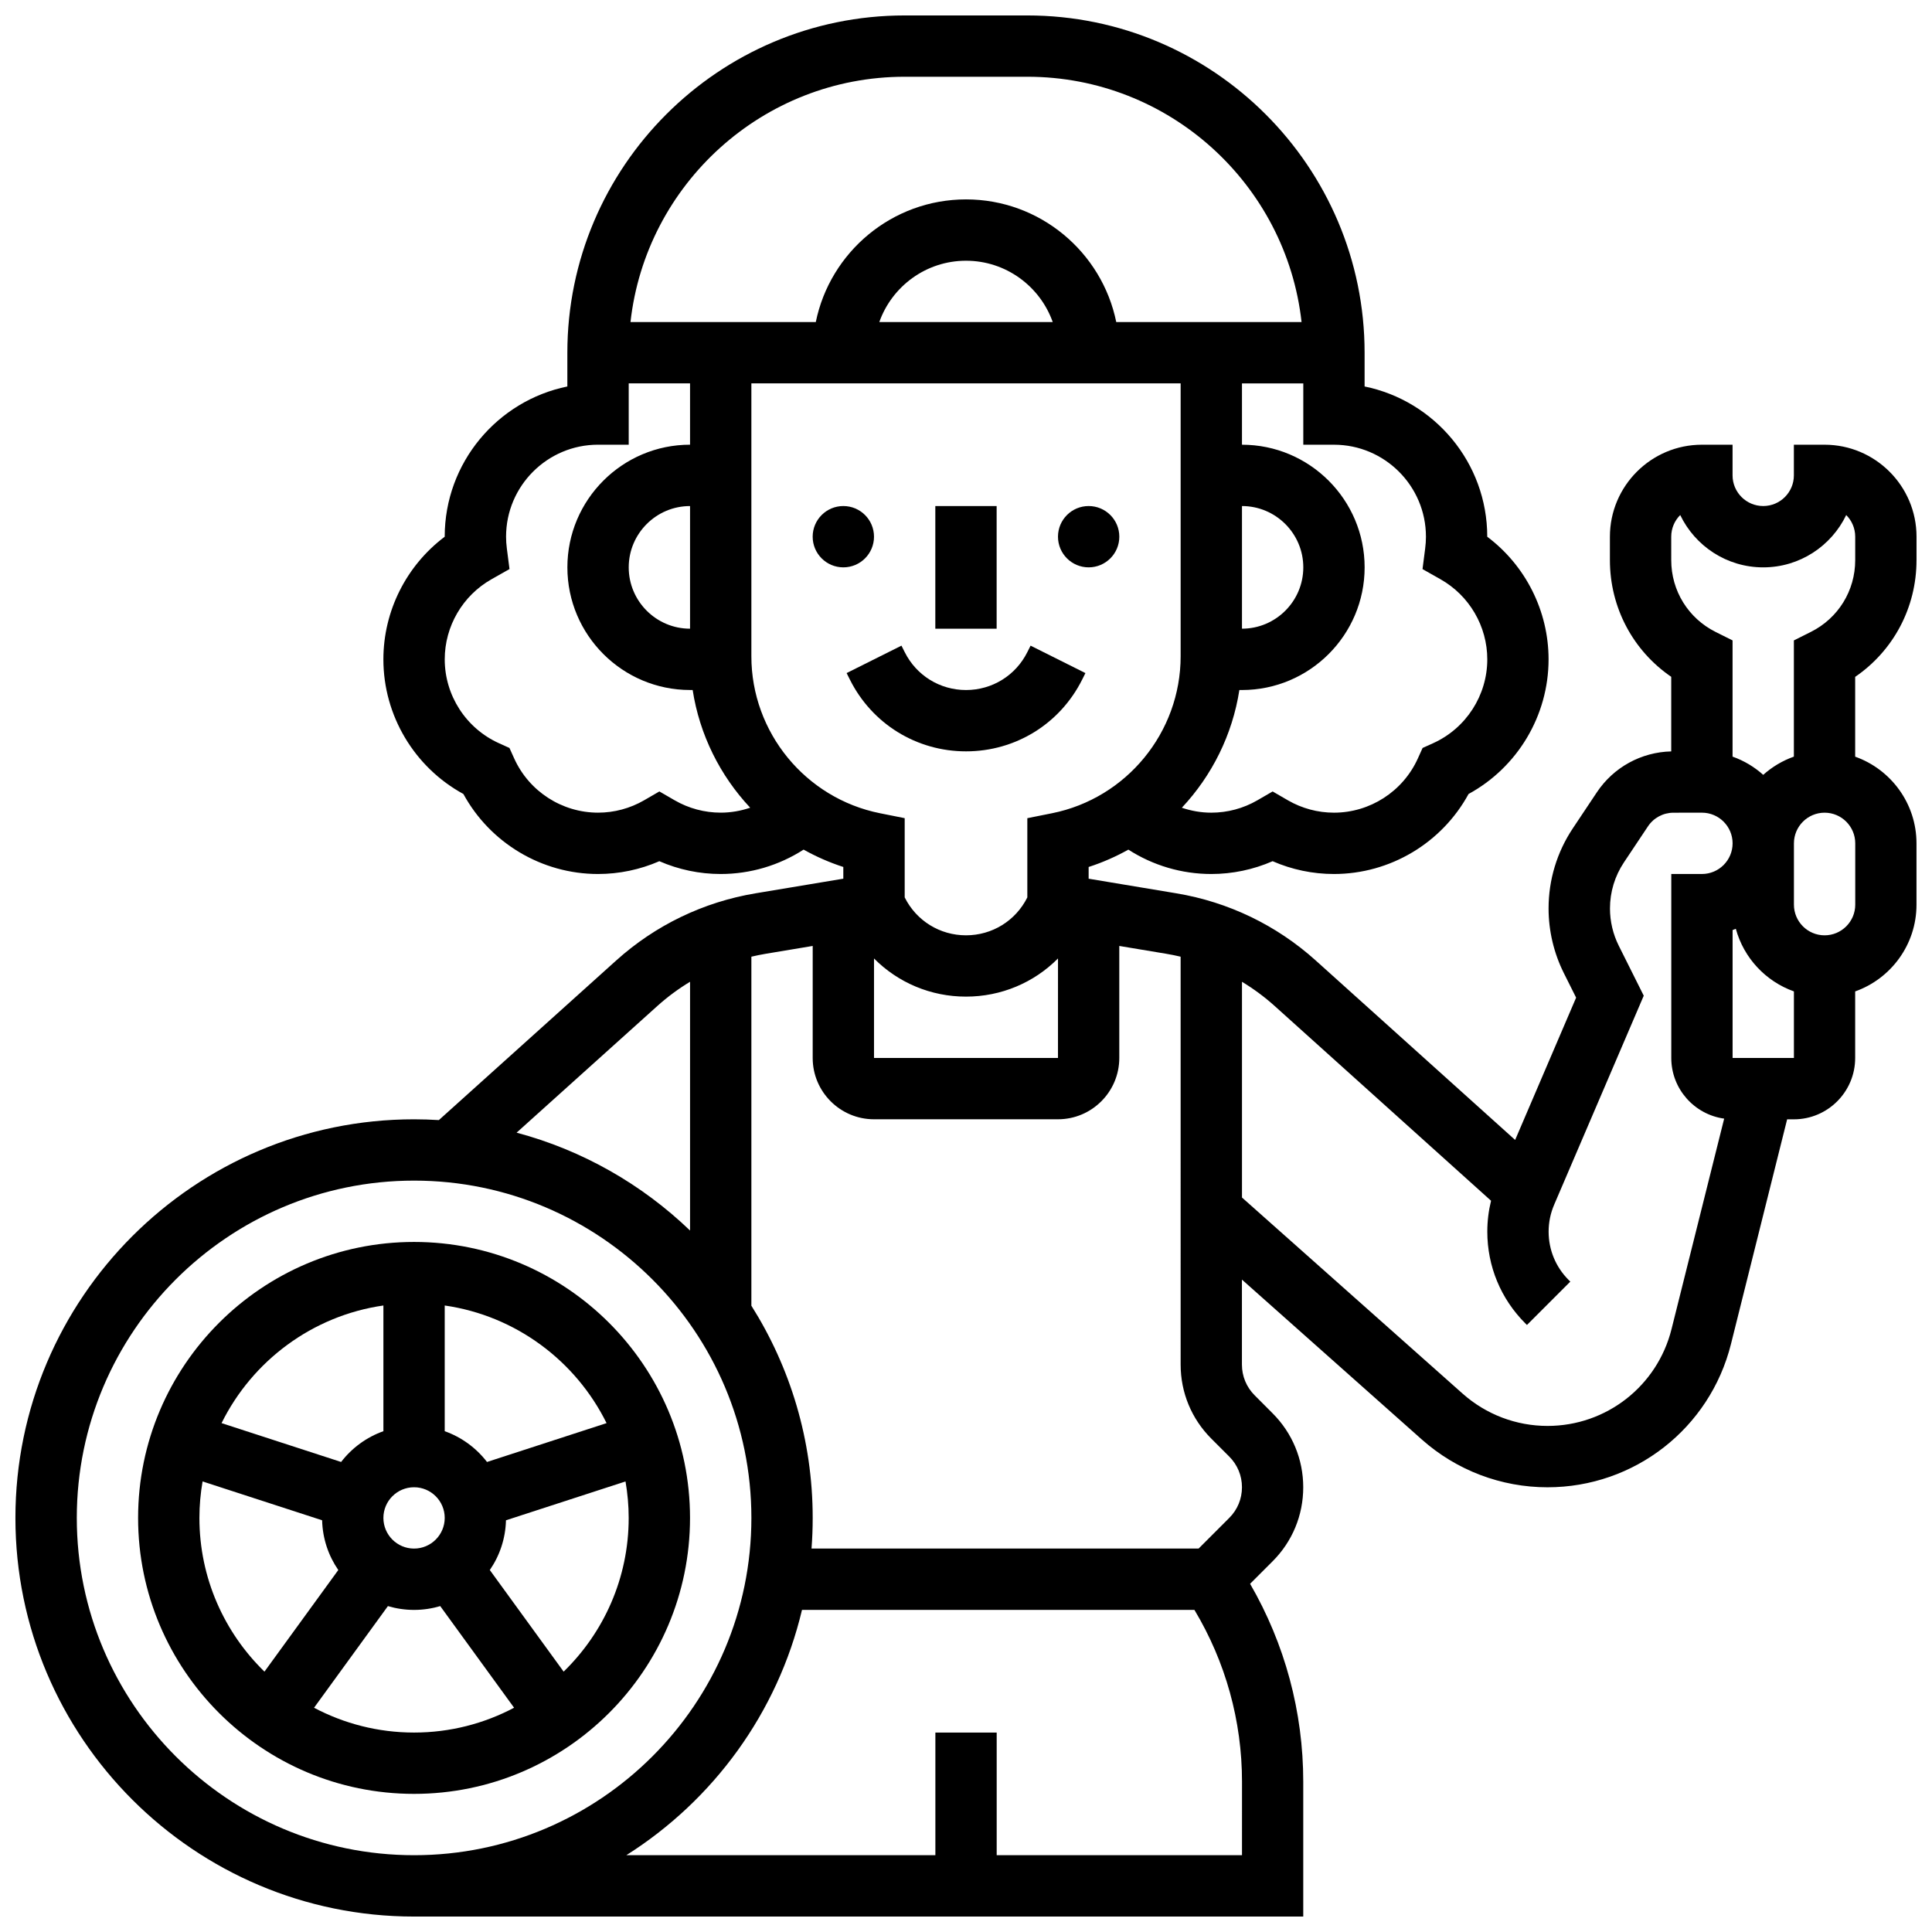
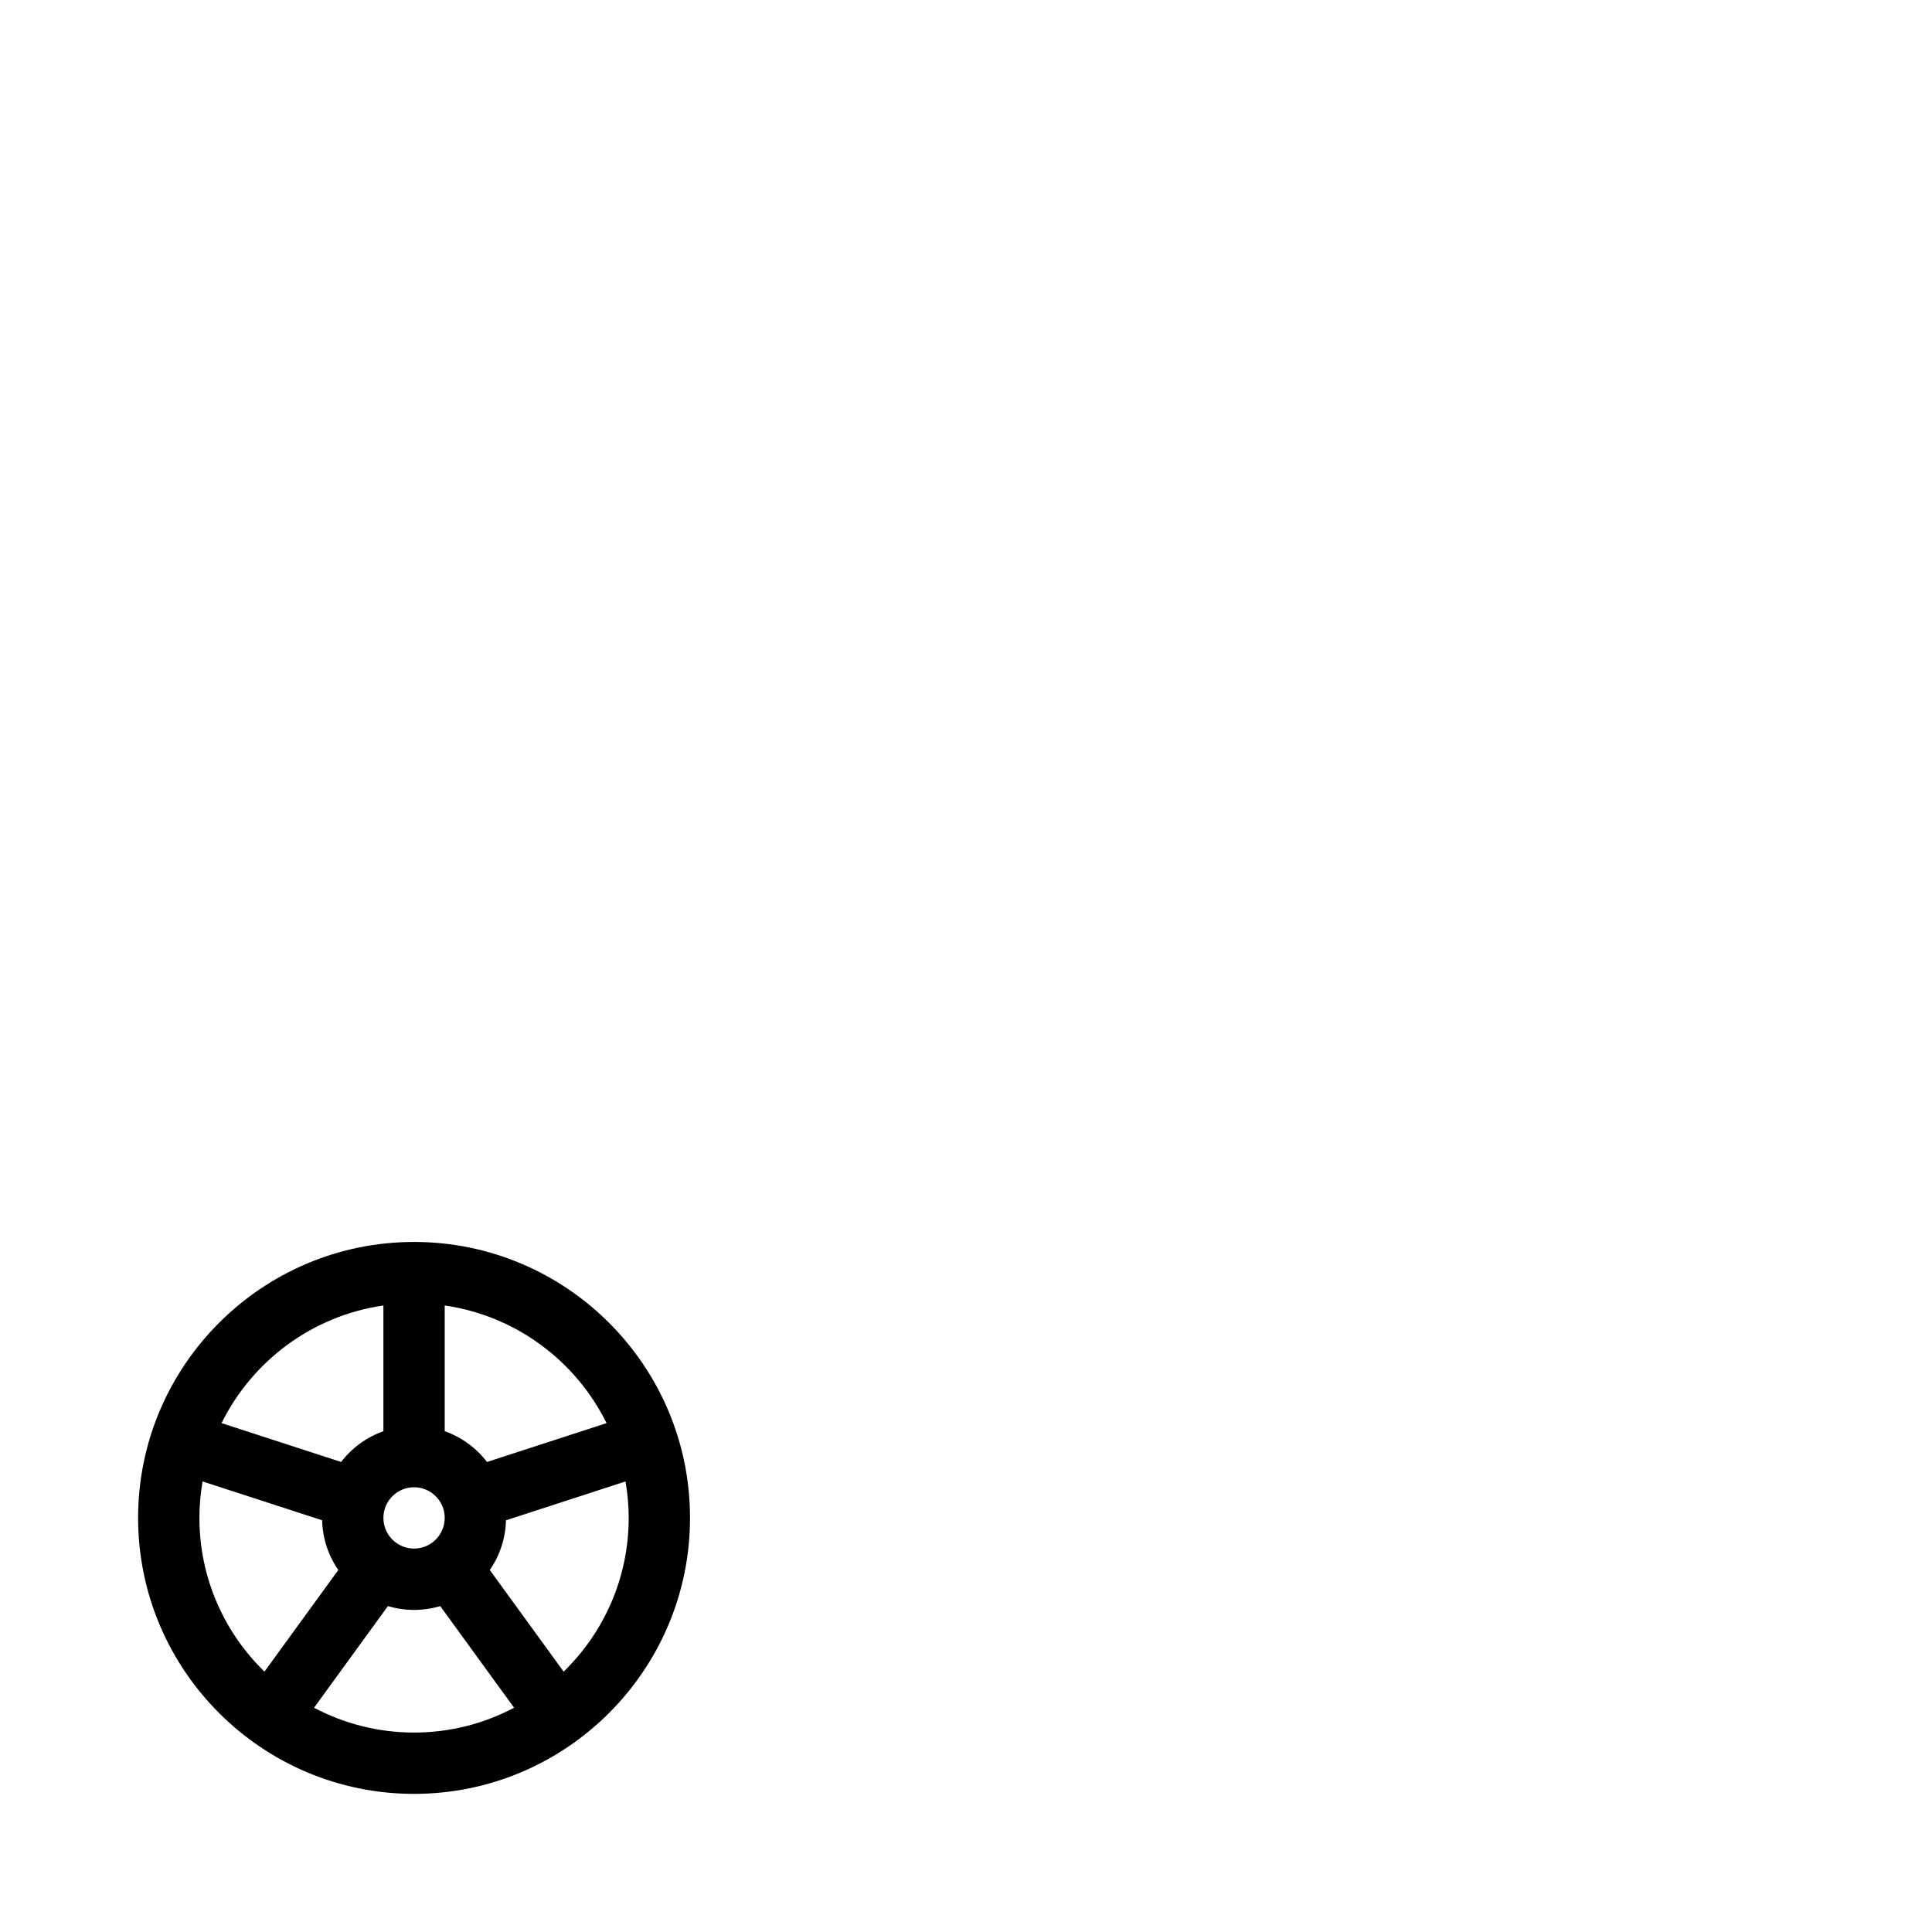
<svg xmlns="http://www.w3.org/2000/svg" width="800px" height="800px" version="1.1" viewBox="144 144 512 512">
  <defs>
    <clipPath id="a">
-       <path d="m148.09 148.09h503.81v503.81h-503.81z" />
-     </clipPath>
+       </clipPath>
  </defs>
  <path d="m253.73 473.13c-40.324 0-73.133 32.809-73.133 73.133s32.809 73.133 73.133 73.133 73.133-32.809 73.133-73.133-32.805-73.133-73.133-73.133zm51.016 48.012-31.684 10.297c-2.844-3.703-6.727-6.566-11.207-8.156v-33.312c18.855 2.711 34.746 14.695 42.891 31.172zm-59.141 25.121c0-4.481 3.644-8.125 8.125-8.125s8.125 3.644 8.125 8.125-3.644 8.125-8.125 8.125-8.125-3.644-8.125-8.125zm0-56.293v33.312c-4.481 1.59-8.359 4.453-11.207 8.156l-31.684-10.297c8.145-16.477 24.039-28.461 42.891-31.172zm-48.758 56.293c0-3.297 0.297-6.523 0.84-9.664l31.68 10.293c0.125 4.883 1.688 9.414 4.285 13.18l-19.566 26.93c-10.621-10.34-17.238-24.777-17.238-40.738zm30.379 50.309 19.574-26.938c2.195 0.652 4.523 1.008 6.93 1.008 2.41 0 4.734-0.355 6.934-1.012l19.574 26.938c-7.922 4.191-16.941 6.578-26.508 6.578-9.566 0-18.586-2.387-26.504-6.574zm66.145-9.57-19.566-26.93c2.598-3.766 4.16-8.297 4.285-13.18l31.68-10.293c0.539 3.144 0.84 6.371 0.84 9.664 0.004 15.961-6.613 30.398-17.238 40.738z" />
-   <path d="m391.87 278.11h16.25v32.504h-16.25z" />
-   <path d="m375.62 286.23c0 4.488-3.637 8.125-8.125 8.125-4.488 0-8.129-3.637-8.129-8.125s3.641-8.125 8.129-8.125c4.488 0 8.125 3.637 8.125 8.125" />
-   <path d="m440.63 286.23c0 4.488-3.641 8.125-8.125 8.125-4.488 0-8.129-3.637-8.129-8.125s3.641-8.125 8.129-8.125c4.484 0 8.125 3.637 8.125 8.125" />
-   <path d="m430.79 324.09 0.859-1.715-14.535-7.269-0.859 1.715c-3.098 6.195-9.324 10.043-16.25 10.043s-13.152-3.848-16.25-10.047l-0.859-1.715-14.535 7.269 0.859 1.715c5.863 11.738 17.66 19.031 30.785 19.031 13.121 0 24.918-7.293 30.785-19.027z" />
  <g clip-path="url(#a)">
    <path d="m651.9 292.44v-6.207c0-13.441-10.938-24.379-24.379-24.379h-8.125v8.125c0 4.481-3.644 8.125-8.125 8.125-4.481 0-8.125-3.644-8.125-8.125v-8.125h-8.125c-13.441 0-24.379 10.934-24.379 24.379v6.207c0 12.547 6.113 23.984 16.25 30.922v19.77c-7.949 0.184-15.285 4.199-19.711 10.84l-6.363 9.543c-4.207 6.309-6.43 13.652-6.43 21.238 0 5.914 1.398 11.832 4.043 17.121l3.258 6.512-16.16 37.711-52.867-47.578c-10.375-9.336-23.133-15.484-36.898-17.777l-23.262-3.875v-3.106c3.691-1.195 7.215-2.746 10.527-4.602 6.516 4.191 14.129 6.461 21.977 6.461 5.606 0 11.145-1.164 16.25-3.394 5.106 2.231 10.648 3.394 16.25 3.394 14.914 0 28.605-8.23 35.68-21.203 12.977-7.074 21.203-20.766 21.203-35.68 0-12.848-6.117-24.879-16.25-32.496v-0.008c0-19.621-13.98-36.039-32.504-39.812v-8.941c0-49.285-40.098-89.387-89.387-89.387h-32.504c-49.285 0-89.387 40.098-89.387 89.387v8.941c-18.523 3.777-32.504 20.191-32.504 39.812v0.008c-10.137 7.617-16.25 19.648-16.25 32.496 0 14.914 8.23 28.605 21.203 35.68 7.07 12.973 20.766 21.203 35.68 21.203 5.606 0 11.145-1.164 16.25-3.394 5.106 2.231 10.648 3.394 16.25 3.394 7.848 0 15.457-2.269 21.977-6.465 3.316 1.855 6.836 3.406 10.527 4.602v3.106l-23.262 3.875c-13.766 2.293-26.527 8.441-36.898 17.777l-47.023 42.32c-2.176-0.133-4.367-0.207-6.578-0.207-58.25 0-105.64 47.387-105.64 105.64s47.387 105.64 105.64 105.64h235.65v-35.707c0-18.531-4.859-36.535-14.086-52.477l5.957-5.957c5.238-5.238 8.125-12.207 8.125-19.617 0-7.41-2.887-14.379-8.125-19.617l-4.754-4.766c-2.172-2.172-3.367-5.055-3.367-8.125v-22.535l47.676 42.379c9.184 8.164 21.012 12.66 33.301 12.66 23.043 0 43.035-15.613 48.625-37.965l14.883-59.547h1.781c8.961 0 16.25-7.293 16.25-16.25v-17.648c9.457-3.356 16.25-12.387 16.25-22.98v-16.25c0-10.594-6.793-19.625-16.25-22.98v-21.148c10.141-6.945 16.254-18.379 16.254-30.93zm-65.008-6.207c0-2.242 0.91-4.273 2.383-5.742 3.934 8.195 12.312 13.867 21.996 13.867 9.684 0 18.062-5.672 21.996-13.867 1.473 1.473 2.383 3.504 2.383 5.742v6.207c0 8.109-4.508 15.402-11.762 19.027l-4.492 2.25v30.797c-3.027 1.074-5.781 2.727-8.125 4.828-2.344-2.102-5.098-3.758-8.125-4.828v-30.797l-4.492-2.246c-7.254-3.629-11.762-10.918-11.762-19.031zm-211.27 111.77c6.34 6.391 15.016 10.113 24.379 10.113s18.035-3.727 24.379-10.113l-0.004 26.367h-48.754zm146.27-111.77c0 1.02-0.07 2.055-0.211 3.16l-0.699 5.422 4.758 2.691c7.652 4.324 12.406 12.461 12.406 21.23 0 9.555-5.633 18.277-14.352 22.219l-2.793 1.262-1.262 2.793c-3.945 8.723-12.668 14.355-22.223 14.355-4.277 0-8.488-1.129-12.184-3.266l-4.07-2.356-4.07 2.356c-3.691 2.137-7.906 3.266-12.18 3.266-2.684 0-5.316-0.465-7.812-1.309 7.977-8.504 13.406-19.332 15.246-31.195h0.691c17.922 0 32.504-14.582 32.504-32.504s-14.582-32.504-32.504-32.504v-16.25h16.25v16.25h8.125c13.445 0 24.379 10.938 24.379 24.379zm-48.754-8.125c8.961 0 16.25 7.293 16.25 16.25 0 8.961-7.293 16.25-16.25 16.25zm-89.387-113.77h32.504c37.578 0 68.613 28.492 72.672 65.008h-49.109c-3.777-18.52-20.191-32.504-39.812-32.504s-36.035 13.98-39.812 32.504h-49.109c4.055-36.512 35.09-65.008 72.668-65.008zm39.234 65.008h-45.961c3.356-9.457 12.387-16.25 22.98-16.25 10.59 0 19.625 6.793 22.98 16.25zm-96.117 81.262c-8.961 0-16.25-7.293-16.25-16.25 0-8.961 7.293-16.25 16.25-16.25zm-4.055 45.488-4.07-2.356-4.07 2.356c-3.691 2.137-7.906 3.266-12.18 3.266-9.555 0-18.277-5.633-22.219-14.352l-1.262-2.793-2.793-1.262c-8.723-3.945-14.359-12.668-14.359-22.223 0-8.77 4.754-16.906 12.406-21.23l4.758-2.691-0.699-5.422c-0.145-1.105-0.211-2.137-0.211-3.16 0-13.441 10.938-24.379 24.379-24.379h8.125v-16.25h16.25v16.25c-17.922 0-32.504 14.582-32.504 32.504s14.582 32.504 32.504 32.504h0.695c1.836 11.863 7.269 22.691 15.246 31.195-2.5 0.848-5.129 1.309-7.812 1.309-4.277 0-8.488-1.129-12.184-3.266zm20.309-38.168v-72.328h113.76v72.328c0 20.148-14.34 37.641-34.098 41.59l-6.531 1.309v20.996c-3.098 6.195-9.324 10.043-16.25 10.043s-13.152-3.848-16.25-10.047v-20.996l-6.531-1.305c-19.762-3.949-34.102-21.441-34.102-41.59zm3.789 78.836 12.465-2.078-0.004 29.684c0 8.961 7.293 16.25 16.25 16.25h48.754c8.961 0 16.25-7.293 16.25-16.25v-29.684l12.465 2.078c1.273 0.211 2.539 0.469 3.789 0.766l0.004 108.1c0 7.41 2.887 14.379 8.125 19.617l4.762 4.762c2.172 2.172 3.367 5.055 3.367 8.125s-1.195 5.957-3.367 8.125l-8.125 8.125h-102.58c0.207-2.684 0.309-5.394 0.309-8.125 0-20.652-5.965-39.938-16.25-56.234v-92.492c1.25-0.297 2.512-0.555 3.789-0.77zm-28.699 13.828c2.691-2.422 5.594-4.562 8.66-6.414v65.926c-12.707-12.207-28.449-21.27-45.969-25.938zm-153.86 135.67c0-49.285 40.098-89.387 89.387-89.387 49.285 0 89.387 40.098 89.387 89.387 0 49.285-40.098 89.387-89.387 89.387-49.285 0-89.387-40.098-89.387-89.387zm308.79 89.387h-65.008v-32.504h-16.25v32.504h-81.906c23.043-14.547 40.094-37.75 46.559-65.008h104c8.254 13.766 12.609 29.422 12.609 45.551zm113.83-139.42c-3.777 15.105-17.289 25.656-32.859 25.656-8.305 0-16.297-3.039-22.5-8.555l-58.473-51.973v-57.172c3.066 1.852 5.969 3.992 8.66 6.414l57.344 51.609c-0.656 2.668-0.992 5.402-0.992 8.188 0 9.18 3.574 17.809 10.062 24.297l0.441 0.441 11.492-11.492-0.441-0.441c-3.422-3.422-5.305-7.969-5.305-12.805 0-2.465 0.492-4.867 1.465-7.133l23.742-55.395-6.625-13.254c-1.523-3.043-2.324-6.453-2.324-9.855 0-4.363 1.281-8.59 3.703-12.223l6.363-9.543c1.512-2.266 4.039-3.617 6.762-3.617l7.543-0.008c4.481 0 8.125 3.644 8.125 8.125 0 4.481-3.644 8.125-8.125 8.125h-8.125v48.754c0 8.199 6.109 14.984 14.016 16.078zm16.184-71.855v-33.895c0.289-0.102 0.57-0.227 0.855-0.34 2.102 7.727 7.914 13.934 15.395 16.59v17.645zm32.504-40.629c0 4.481-3.644 8.125-8.125 8.125-4.481 0-8.125-3.644-8.125-8.125v-16.25c0-4.481 3.644-8.125 8.125-8.125 4.481 0 8.125 3.644 8.125 8.125z" />
  </g>
</svg>